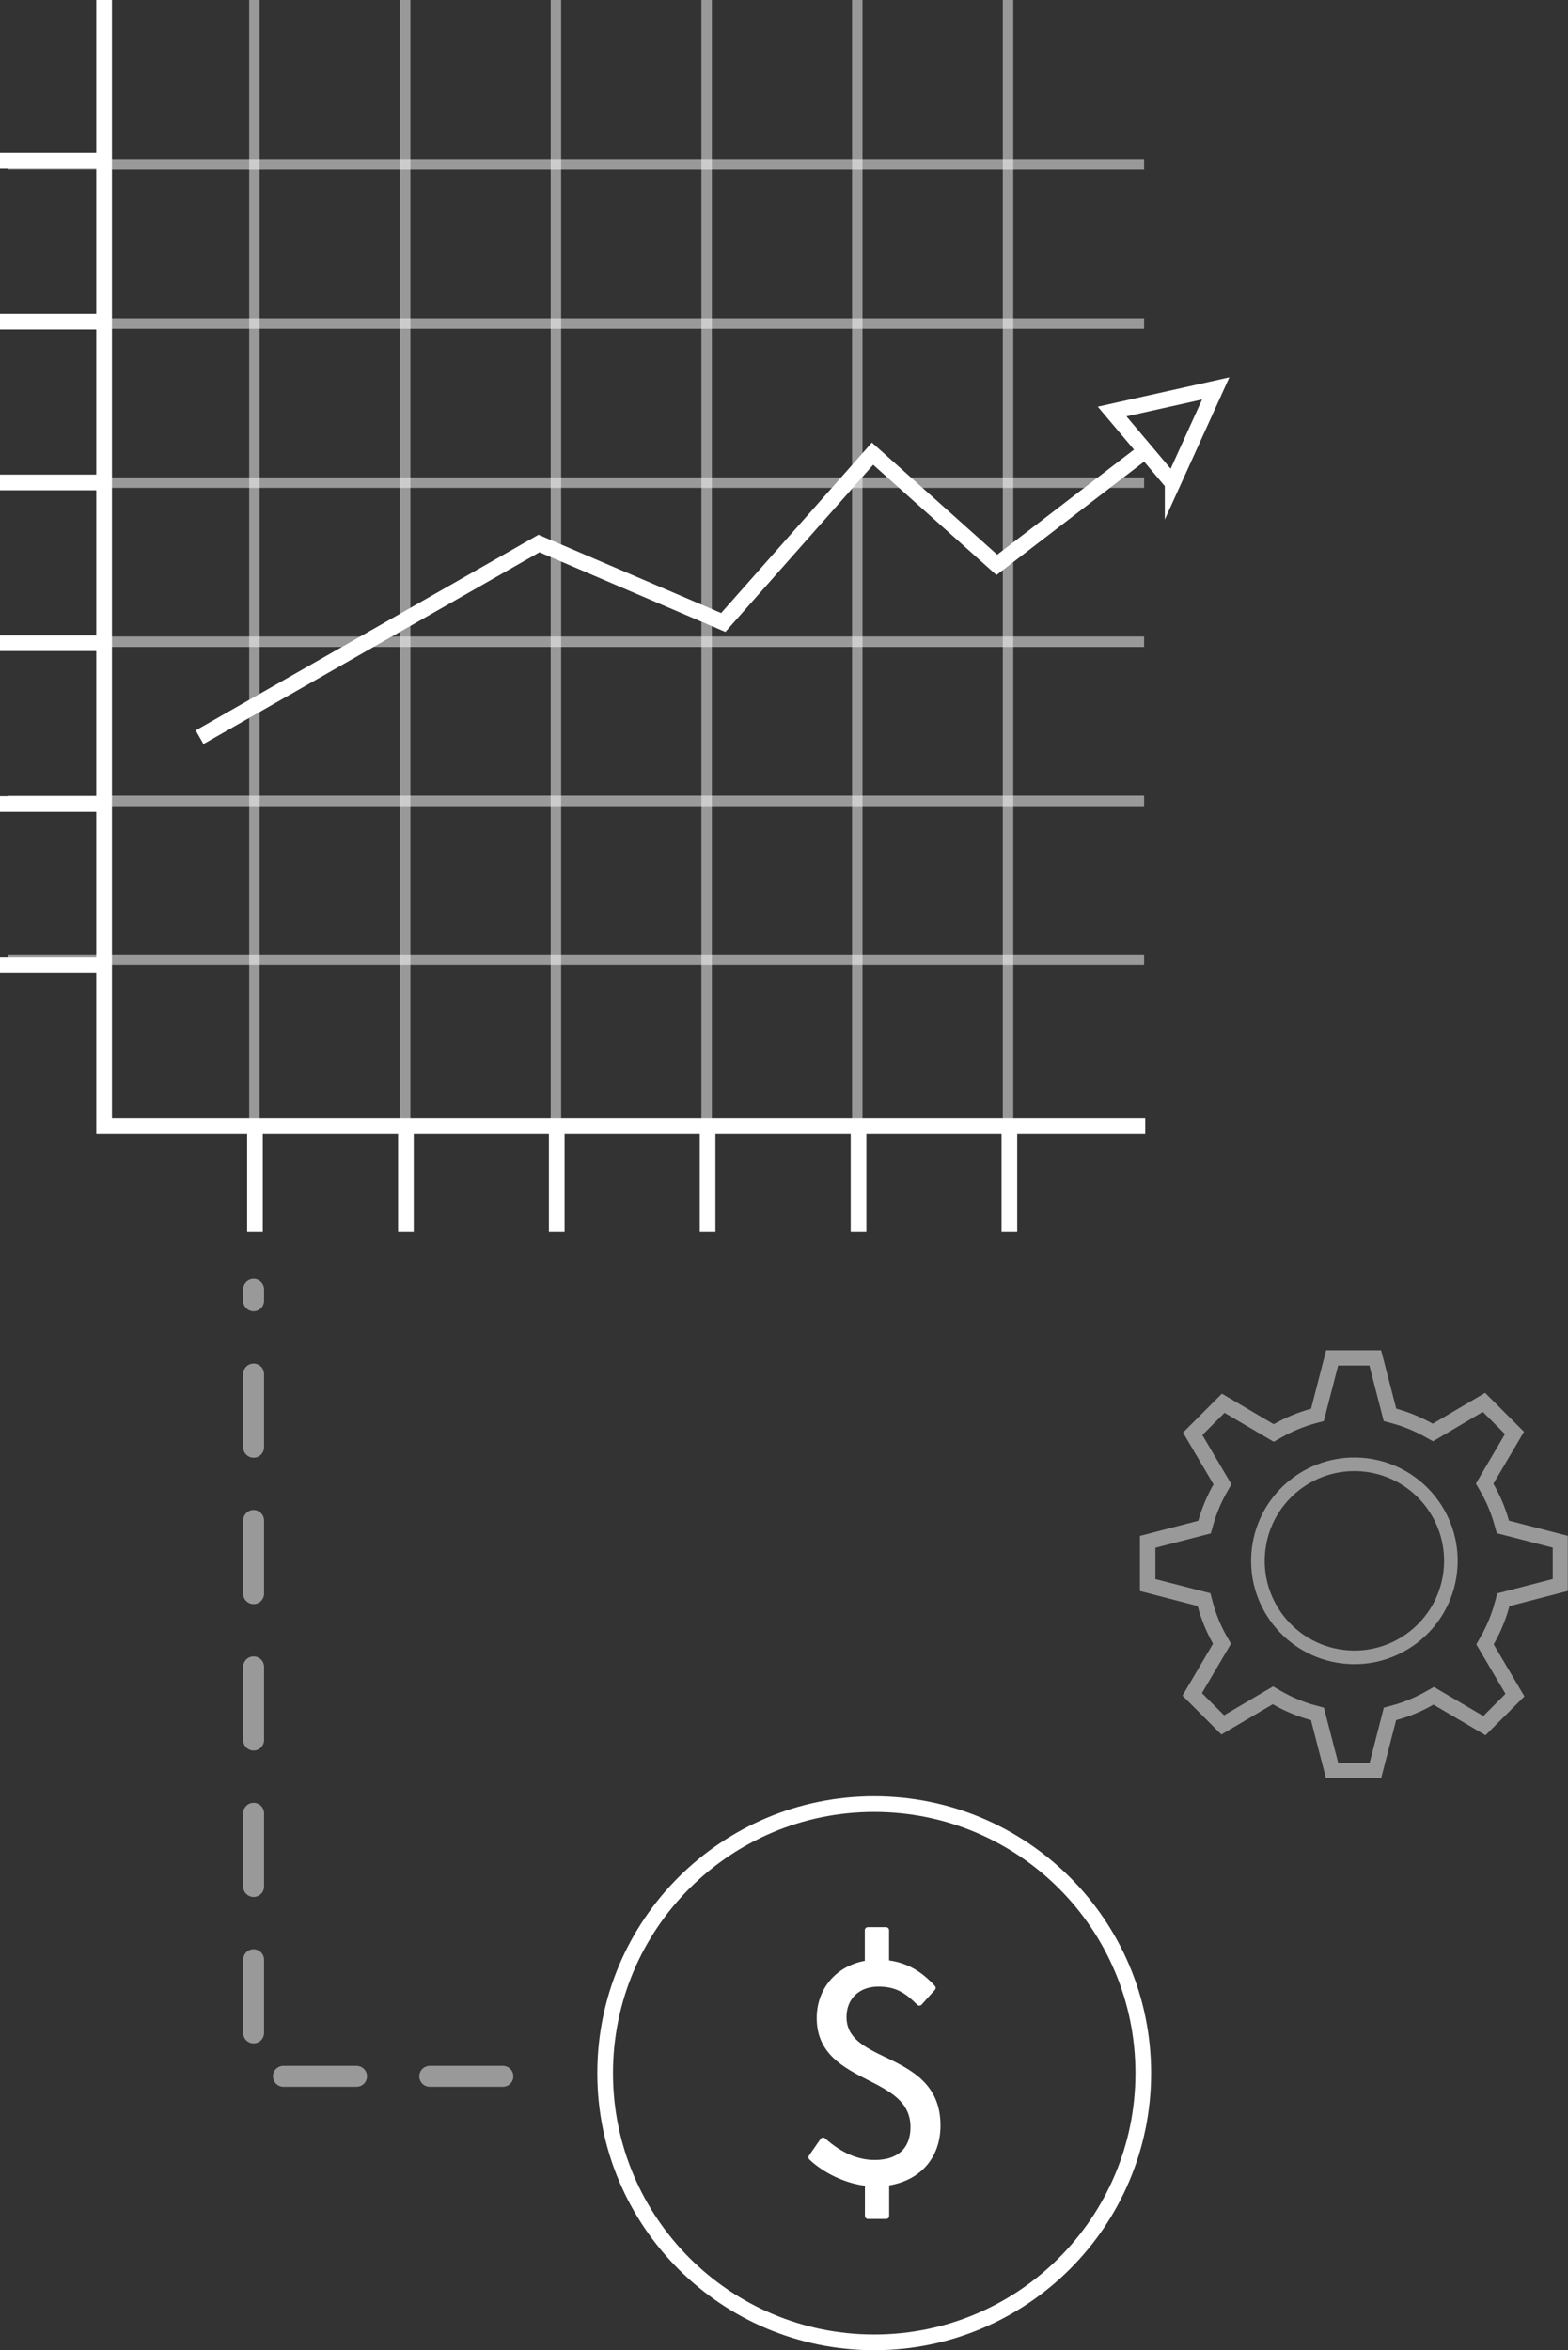
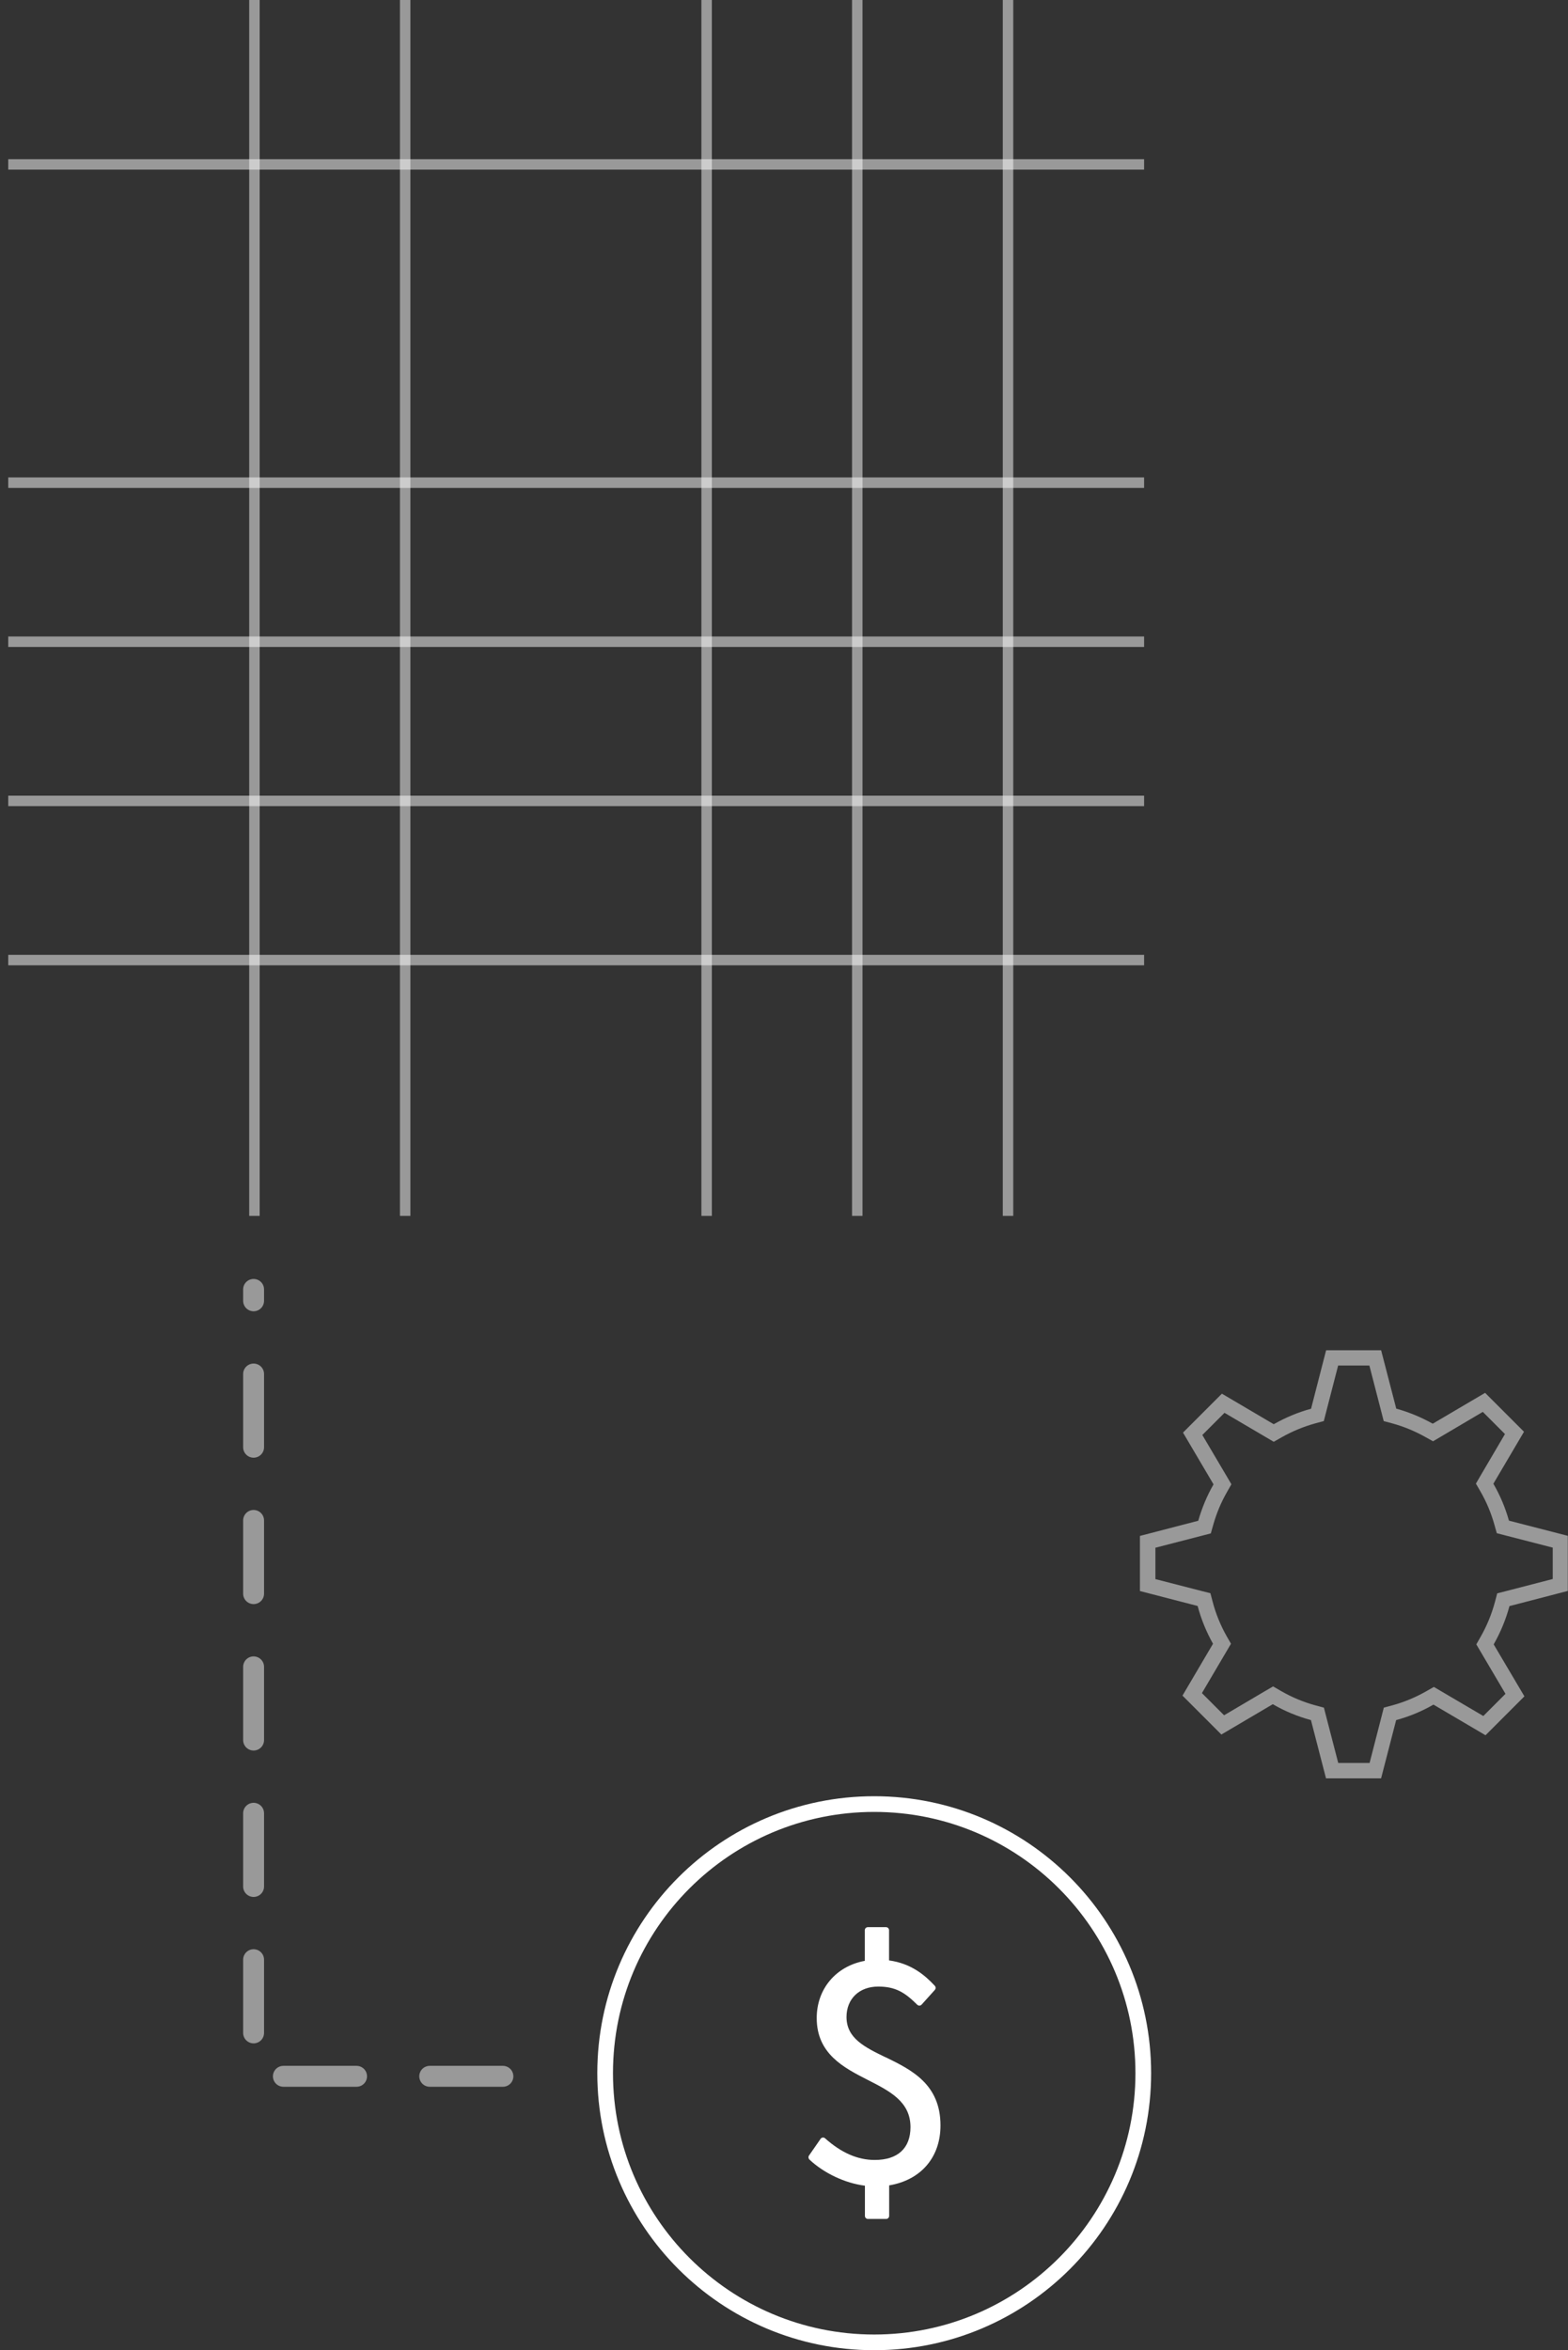
<svg xmlns="http://www.w3.org/2000/svg" id="Layer_2" viewBox="0 0 150 224.72">
  <rect x="0" y="0" width="150" height="224.72" fill="#333333" stroke="none" />
  <defs>
    <style>.cls-1{stroke-width:1.5px;}.cls-1,.cls-2,.cls-3,.cls-4{fill:none;stroke:#fff;}.cls-1,.cls-4{stroke-miterlimit:10;}.cls-2{stroke-dasharray:0 0 7 7;stroke-linecap:round;stroke-linejoin:round;stroke-width:2px;}.cls-2,.cls-5,.cls-3,.cls-4{opacity:.5;}.cls-5,.cls-6{fill:#fff;stroke-width:0px;}.cls-4{stroke-width:1.3px;}</style>
  </defs>
  <g id="Layer_1-2">
    <path class="cls-1" d="M109.37,198.23c0-14.21-11.53-25.73-25.74-25.73s-25.74,11.51-25.74,25.73,11.53,25.74,25.74,25.74,25.74-11.53,25.74-25.74Z" />
    <path class="cls-6" d="M84.71,196.71c-2-.97-3.73-1.82-3.73-3.85,0-1.74,1.22-2.91,3.03-2.91,1.69,0,2.58.59,3.74,1.74.06.05.14.09.21.08.08,0,.16-.04.21-.1l1.26-1.4c.1-.11.1-.28,0-.39-.92-.99-2.24-2.14-4.38-2.43v-2.89c0-.16-.13-.29-.29-.29h-1.74c-.16,0-.29.13-.29.29v2.93c-2.76.51-4.6,2.68-4.6,5.47,0,3.43,2.6,4.75,4.89,5.92,2.1,1.07,4.08,2.07,4.08,4.51,0,2.02-1.22,3.14-3.42,3.14-1.63,0-3.19-.68-4.75-2.07-.06-.06-.14-.08-.23-.07-.08.01-.16.05-.2.12l-1.11,1.6c-.08.12-.06.28.04.38,1.4,1.31,3.41,2.26,5.31,2.5v2.89c0,.16.13.29.29.29h1.74c.16,0,.29-.13.29-.29v-2.92c3.04-.51,4.91-2.68,4.91-5.73,0-3.96-2.79-5.32-5.24-6.52" />
    <polyline class="cls-2" points="48.11 198.53 24.26 198.53 24.26 123.29" />
-     <circle class="cls-4" cx="129.56" cy="149.24" r="9.23" transform="translate(-34.39 259.59) rotate(-82.98)" />
    <path class="cls-5" d="M132.13,129.11h-5.27l-1.44,5.59c-1.26.34-2.46.85-3.57,1.48l-4.96-2.92-3.72,3.72,2.92,4.95c-.62,1.08-1.11,2.25-1.46,3.48l-5.58,1.45v5.27l5.52,1.43c.34,1.28.84,2.49,1.47,3.61l-2.92,4.96,3.72,3.72,4.92-2.9c1.13.66,2.36,1.17,3.65,1.52l1.44,5.57h5.27l1.44-5.57c1.26-.34,2.46-.84,3.57-1.48l4.98,2.93,3.72-3.72-2.94-4.97c.65-1.14,1.16-2.36,1.51-3.66l5.58-1.45v-5.27l-5.63-1.45c-.35-1.25-.85-2.43-1.49-3.53l2.93-4.97-3.72-3.72-5.01,2.95c-1.09-.61-2.26-1.1-3.49-1.44l-1.45-5.59ZM131,130.57l1.16,4.49.21.82.82.22c1.1.3,2.16.74,3.16,1.3l.74.41.73-.43,4.03-2.38,2.12,2.12-2.35,4-.43.74.43.74c.58,1,1.03,2.08,1.34,3.19l.23.81.81.21,4.54,1.17v3l-4.48,1.16-.83.21-.22.83c-.31,1.15-.76,2.26-1.36,3.31l-.42.74.43.73,2.36,4-2.12,2.12-4-2.35-.73-.43-.74.42c-1.02.58-2.1,1.03-3.23,1.34l-.82.22-.21.82-1.15,4.47h-3l-1.16-4.47-.21-.82-.82-.22c-1.15-.31-2.26-.78-3.3-1.38l-.74-.43-.74.43-3.95,2.33-2.12-2.12,2.35-3.99.43-.73-.42-.73c-.58-1.03-1.03-2.13-1.33-3.27l-.22-.83-.83-.21-4.43-1.14v-3l4.49-1.16.81-.21.23-.81c.31-1.1.75-2.16,1.32-3.15l.42-.74-.43-.73-2.35-3.98,2.12-2.12,3.98,2.34.73.43.74-.42c1.02-.58,2.11-1.03,3.23-1.34l.82-.22.21-.82,1.16-4.49h3Z" />
    <line class="cls-3" x1="24.34" y1="116.26" x2="24.34" />
    <line class="cls-3" x1="38.76" y1="116.26" x2="38.76" />
-     <line class="cls-3" x1="53.18" y1="116.26" x2="53.18" />
    <line class="cls-3" x1="67.6" y1="116.26" x2="67.6" />
    <line class="cls-3" x1="82.01" y1="116.26" x2="82.01" />
    <line class="cls-3" x1="96.43" y1="116.26" x2="96.43" />
    <line class="cls-3" x1=".79" y1="15.72" x2="109.45" y2="15.72" />
-     <line class="cls-3" x1=".79" y1="30.93" x2="109.45" y2="30.93" />
    <line class="cls-3" x1=".79" y1="46.15" x2="109.45" y2="46.15" />
    <line class="cls-3" x1=".79" y1="61.36" x2="109.45" y2="61.36" />
    <line class="cls-3" x1=".79" y1="76.58" x2="109.45" y2="76.58" />
    <line class="cls-3" x1=".79" y1="91.8" x2="109.45" y2="91.8" />
-     <path class="cls-1" d="M109.56,107.63H9.96V0M96.56,107.63v10.18M82.13,107.63v10.18M67.69,107.63v10.18M53.26,107.63v10.18M38.83,107.63v10.18M24.39,107.63v10.18M9.96,92.26H0M9.96,76.88H0M9.96,61.5H0M9.96,46.13H0M9.96,30.75H0M9.96,15.38H0M112.18,46.21l-5.79-6.86,9.91-2.21-4.12,9.07ZM109.56,43.11l-14.2,10.9-11.89-10.63-14.28,16.14-17.63-7.55-32.47,18.52" />
  </g>
</svg>